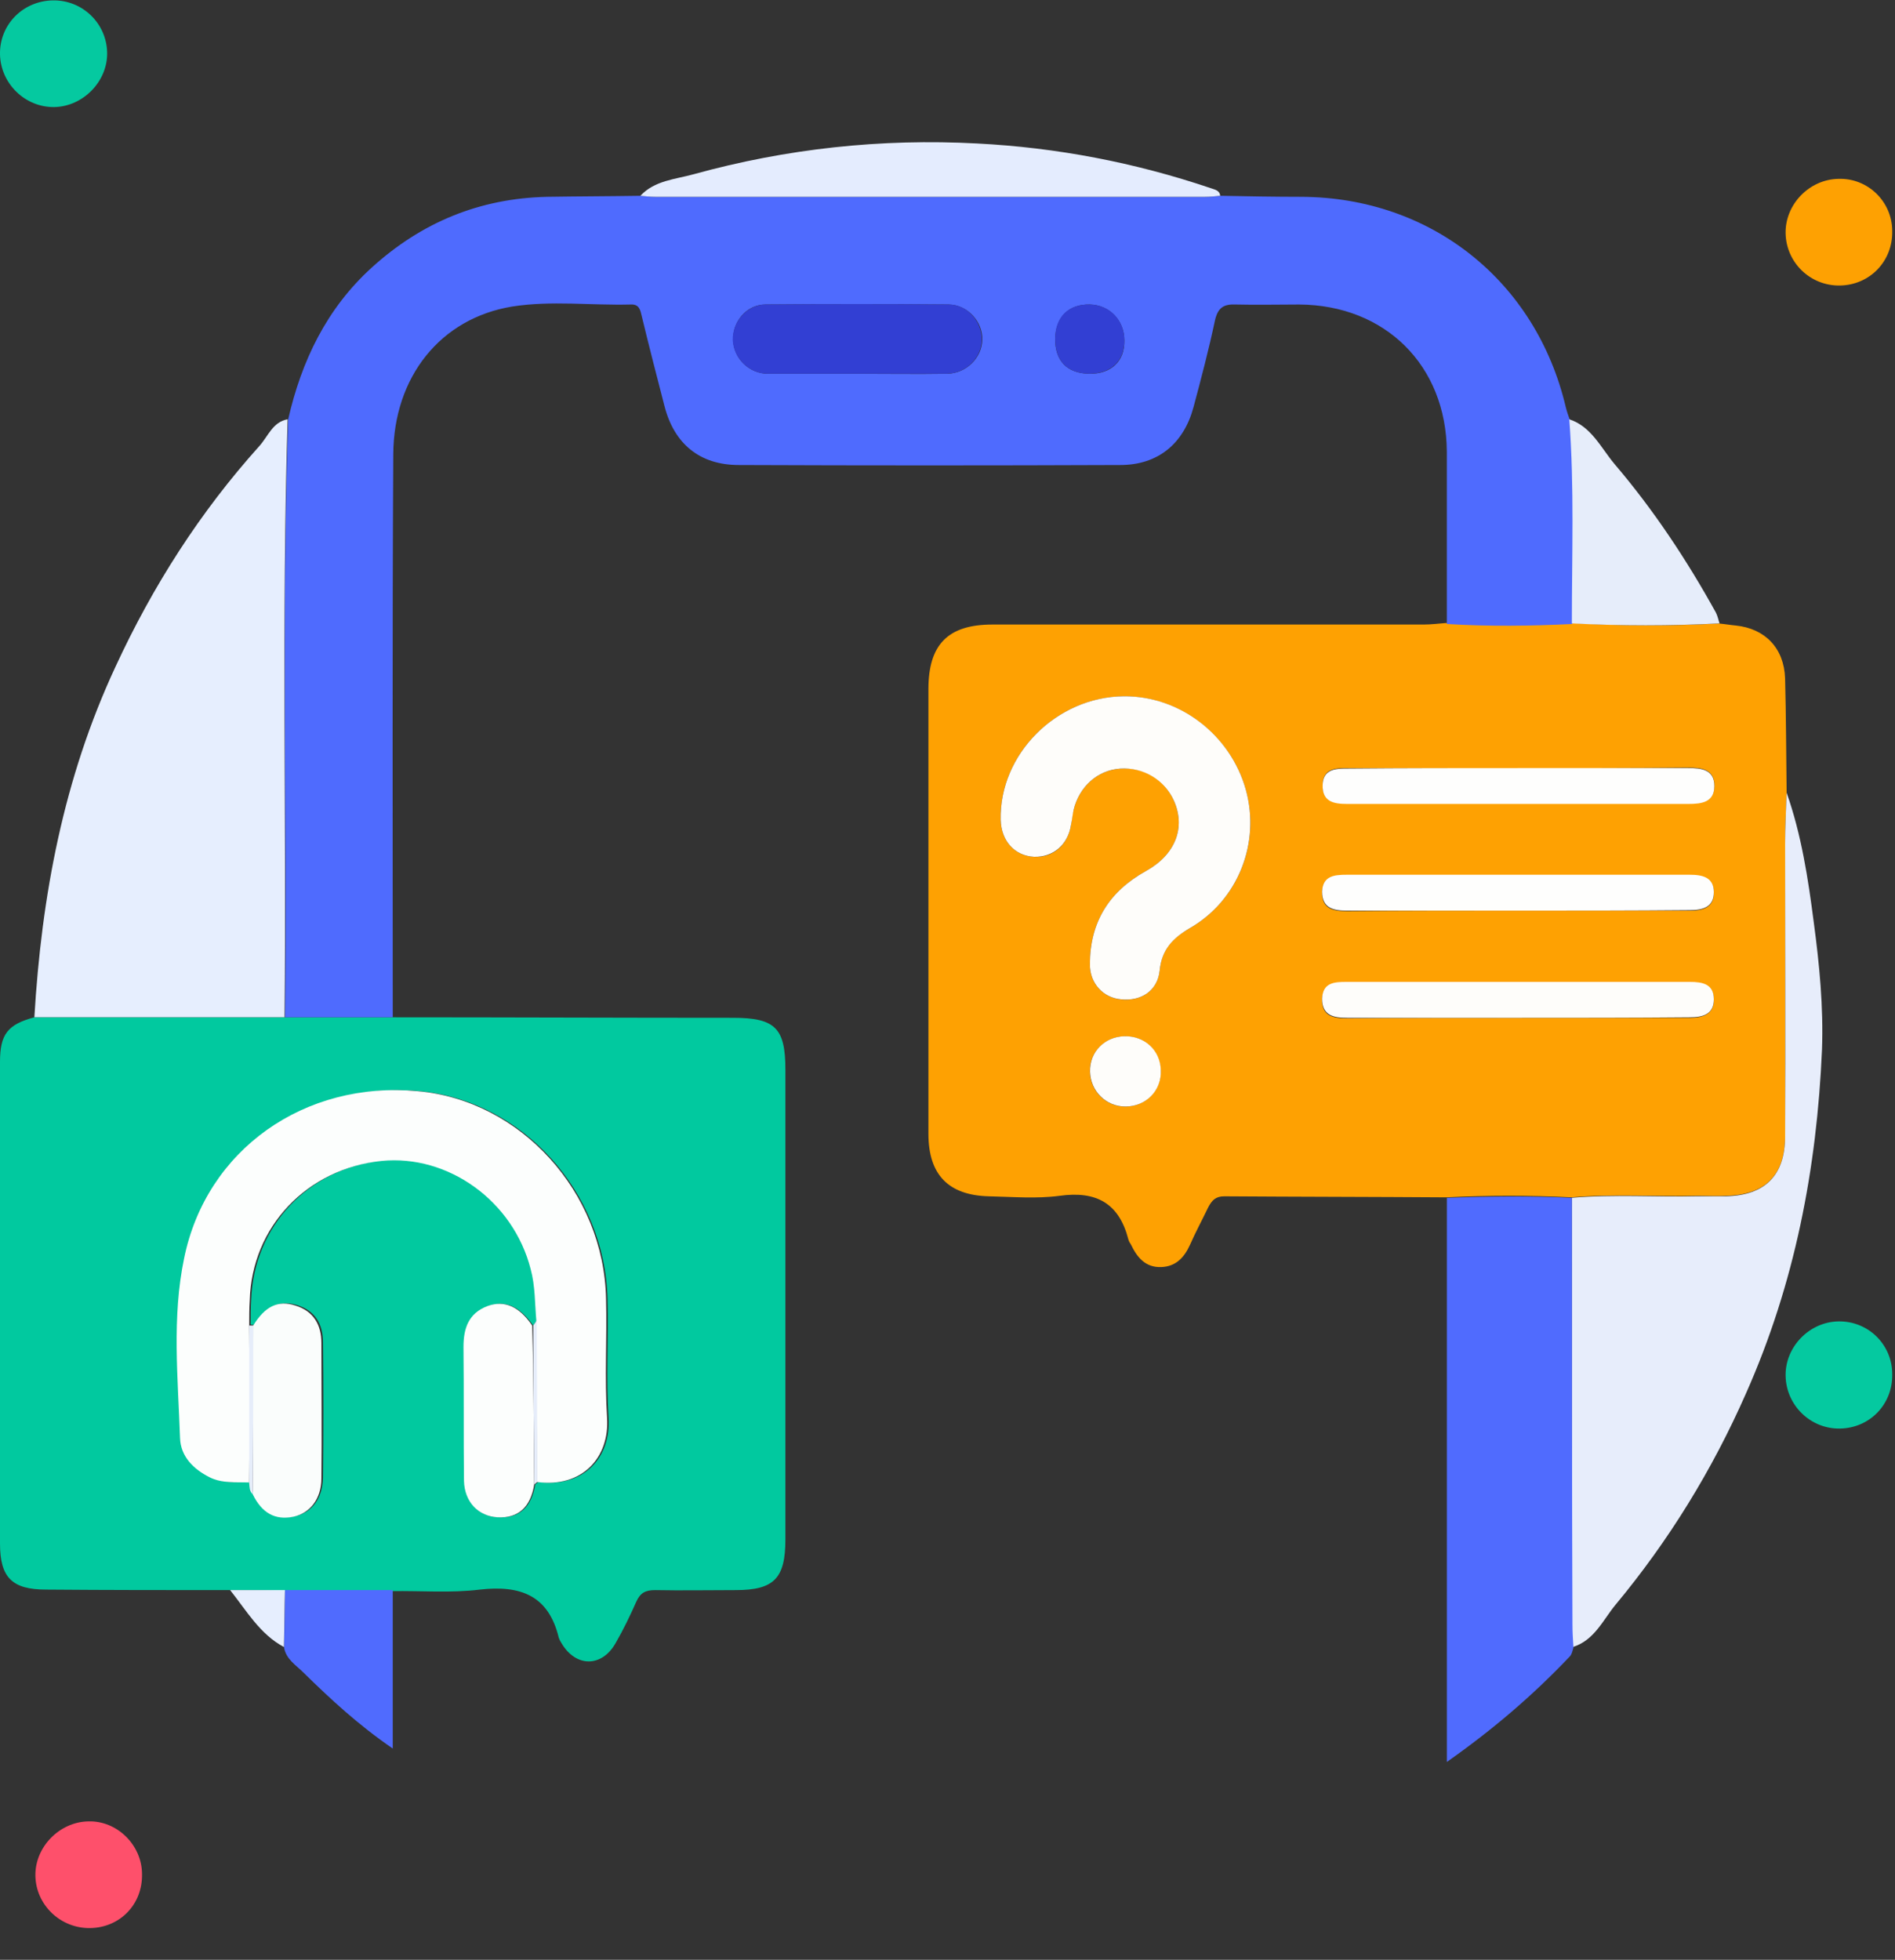
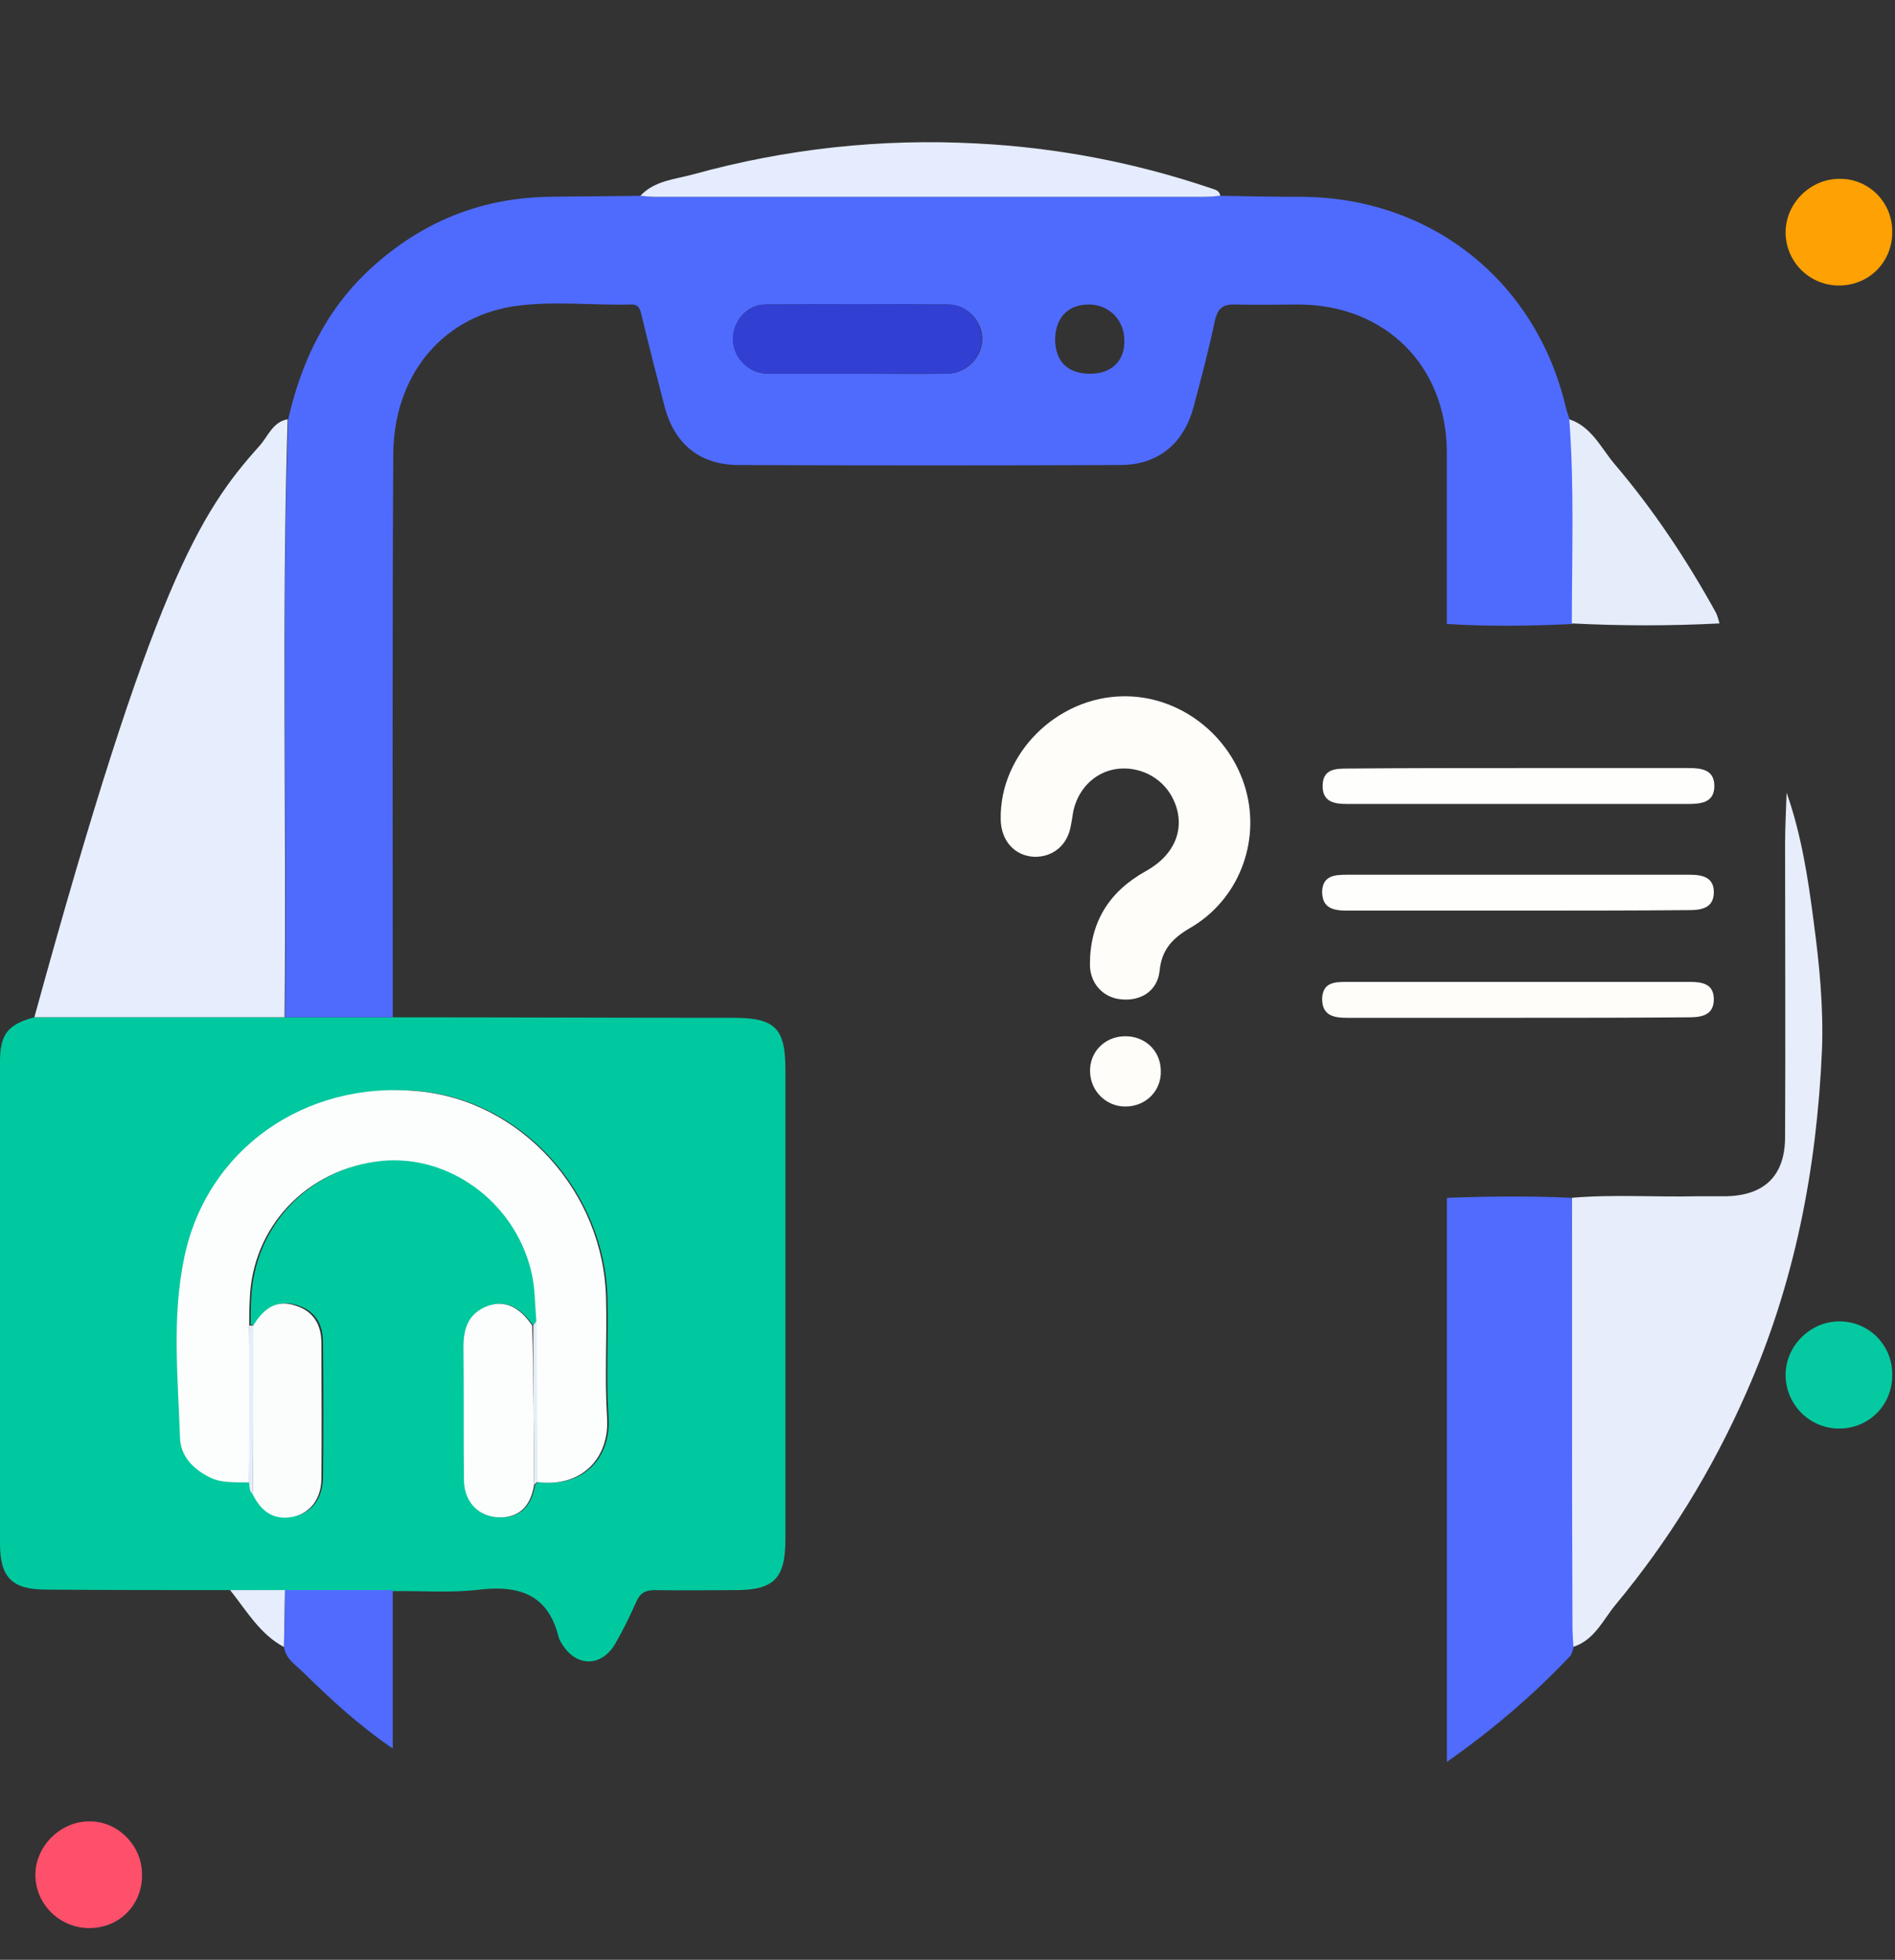
<svg xmlns="http://www.w3.org/2000/svg" width="59" height="61" viewBox="0 0 59 61" fill="none">
  <rect x="0" y="0" width="59" height="61" fill="#333333" stroke="none" />
  <g clip-path="url(#clip0_5585_29852)">
-     <path d="M53.519 19.407C53.695 19.422 53.87 19.454 54.046 19.47C54.956 19.566 55.546 20.173 55.578 21.114C55.61 22.296 55.61 23.477 55.626 24.658C55.61 25.185 55.578 25.727 55.578 26.254C55.578 29.287 55.578 32.32 55.578 35.368C55.578 36.581 54.956 37.188 53.759 37.22C53.455 37.236 53.168 37.22 52.865 37.22C51.556 37.252 50.247 37.156 48.938 37.268C47.629 37.204 46.336 37.204 45.028 37.268C42.729 37.252 40.415 37.252 38.116 37.236C37.845 37.236 37.733 37.364 37.621 37.571C37.43 37.97 37.222 38.353 37.047 38.752C36.871 39.135 36.616 39.422 36.153 39.438C35.658 39.455 35.403 39.135 35.211 38.736C35.179 38.688 35.147 38.64 35.131 38.577C34.844 37.459 34.142 37.06 32.992 37.22C32.274 37.316 31.524 37.252 30.79 37.236C29.529 37.204 28.906 36.565 28.906 35.288C28.906 30.675 28.906 26.063 28.906 21.45C28.906 20.061 29.513 19.439 30.901 19.439C35.371 19.439 39.856 19.439 44.325 19.439C44.565 19.439 44.804 19.407 45.028 19.391C46.336 19.47 47.629 19.47 48.938 19.391C50.471 19.486 52.003 19.486 53.519 19.407ZM34.988 21.673C32.897 21.689 31.109 23.477 31.157 25.52C31.173 26.174 31.588 26.637 32.194 26.669C32.785 26.701 33.248 26.302 33.344 25.68C33.376 25.52 33.376 25.36 33.423 25.217C33.599 24.482 34.174 23.972 34.876 23.924C35.594 23.86 36.265 24.259 36.552 24.929C36.919 25.759 36.6 26.605 35.674 27.116C34.525 27.755 33.934 28.712 33.934 30.021C33.934 30.612 34.349 31.059 34.908 31.107C35.53 31.17 36.041 30.835 36.105 30.213C36.169 29.558 36.488 29.207 37.047 28.888C38.563 28.01 39.249 26.222 38.786 24.578C38.308 22.87 36.712 21.657 34.988 21.673ZM47.246 28.345C49.034 28.345 50.822 28.345 52.609 28.345C53.024 28.345 53.36 28.249 53.36 27.787C53.36 27.324 53.008 27.244 52.609 27.244C49.05 27.244 45.49 27.244 41.931 27.244C41.548 27.244 41.181 27.26 41.165 27.77C41.149 28.297 41.516 28.361 41.947 28.361C43.719 28.345 45.49 28.345 47.246 28.345ZM47.246 31.681C49.034 31.681 50.822 31.681 52.609 31.681C53.024 31.681 53.36 31.569 53.36 31.122C53.36 30.644 53.008 30.58 52.609 30.58C49.05 30.58 45.49 30.58 41.931 30.58C41.548 30.58 41.181 30.596 41.165 31.107C41.149 31.633 41.516 31.697 41.947 31.697C43.719 31.681 45.49 31.681 47.246 31.681ZM47.31 23.908C45.522 23.908 43.735 23.908 41.947 23.908C41.564 23.908 41.197 23.924 41.181 24.419C41.165 24.945 41.532 25.009 41.947 25.009C45.49 25.009 49.018 25.009 52.562 25.009C52.977 25.009 53.376 24.961 53.376 24.451C53.376 23.94 52.977 23.892 52.562 23.892C50.806 23.908 49.066 23.908 47.31 23.908ZM35.004 32.256C34.397 32.272 33.918 32.751 33.934 33.357C33.95 33.964 34.429 34.443 35.035 34.443C35.674 34.443 36.169 33.932 36.137 33.309C36.105 32.687 35.626 32.24 35.004 32.256Z" fill="#FEA102" />
    <path d="M7.167 49.493C5.267 49.493 3.352 49.493 1.437 49.477C0.367 49.477 0 49.094 0 48.041C0 43.045 0 38.049 0 33.053C0 32.191 0.239 31.887 1.069 31.664C3.671 31.664 6.273 31.664 8.859 31.664C9.976 31.664 11.093 31.664 12.211 31.664C15.754 31.664 19.298 31.68 22.825 31.68C24.134 31.68 24.453 31.999 24.453 33.292C24.453 38.16 24.453 43.029 24.453 47.913C24.453 49.126 24.102 49.493 22.905 49.493C22.075 49.493 21.229 49.509 20.399 49.493C20.096 49.493 19.936 49.573 19.808 49.86C19.617 50.291 19.409 50.722 19.17 51.137C18.739 51.904 17.925 51.904 17.478 51.137C17.446 51.089 17.414 51.026 17.398 50.978C17.079 49.653 16.201 49.334 14.94 49.477C14.03 49.589 13.12 49.509 12.195 49.525C11.077 49.525 9.96 49.525 8.843 49.525C8.3 49.493 7.741 49.493 7.167 49.493ZM16.6 41.257C16.185 40.666 15.738 40.459 15.211 40.651C14.621 40.874 14.445 41.337 14.461 41.927C14.477 43.316 14.461 44.705 14.477 46.093C14.477 46.764 14.924 47.211 15.531 47.227C16.169 47.259 16.552 46.907 16.664 46.205C16.696 46.173 16.728 46.157 16.76 46.125C18.18 46.317 19.026 45.359 18.947 44.13C18.867 42.901 18.947 41.672 18.915 40.427C18.835 37.091 16.249 34.25 13.057 33.962C9.529 33.643 6.464 35.782 5.778 39.166C5.395 41.002 5.603 42.885 5.65 44.753C5.666 45.327 6.065 45.726 6.576 45.982C6.959 46.173 7.39 46.125 7.805 46.141C7.821 46.269 7.821 46.397 7.917 46.492C8.204 47.083 8.603 47.322 9.178 47.195C9.705 47.083 10.04 46.652 10.056 45.998C10.072 44.593 10.072 43.188 10.056 41.784C10.056 41.209 9.816 40.794 9.242 40.619C8.699 40.459 8.3 40.651 7.933 41.241C7.885 41.241 7.853 41.241 7.805 41.225C7.805 40.97 7.805 40.714 7.821 40.459C7.901 38.16 9.609 36.357 11.923 36.117C14.014 35.91 16.026 37.362 16.568 39.485C16.712 40.012 16.696 40.539 16.744 41.081C16.68 41.145 16.632 41.209 16.6 41.257Z" fill="#01C99F" />
    <path d="M12.228 31.664C11.111 31.664 9.994 31.664 8.876 31.664C8.94 25.455 8.765 19.262 8.972 13.053C9.387 11.233 10.169 9.605 11.574 8.328C13.122 6.924 14.926 6.174 17.033 6.126C18.006 6.11 18.98 6.11 19.954 6.094C20.113 6.11 20.273 6.126 20.433 6.126C26.131 6.126 31.829 6.126 37.528 6.126C37.687 6.126 37.847 6.11 38.007 6.094C38.837 6.11 39.682 6.126 40.513 6.126C44.551 6.142 47.823 8.743 48.749 12.67C48.781 12.798 48.828 12.941 48.876 13.069C49.036 15.192 48.956 17.299 48.956 19.422C47.647 19.486 46.354 19.502 45.046 19.422C45.046 17.634 45.046 15.846 45.046 14.059C45.03 11.377 43.13 9.494 40.449 9.478C39.794 9.478 39.14 9.494 38.485 9.478C38.118 9.462 37.927 9.557 37.831 9.956C37.639 10.866 37.4 11.776 37.16 12.67C36.857 13.803 36.059 14.474 34.878 14.474C30.919 14.49 26.961 14.49 23.003 14.474C21.789 14.474 20.991 13.819 20.688 12.638C20.449 11.712 20.209 10.787 19.986 9.861C19.938 9.653 19.906 9.462 19.635 9.478C18.405 9.51 17.16 9.35 15.947 9.541C13.713 9.909 12.26 11.728 12.244 14.138C12.212 19.965 12.228 25.806 12.228 31.664ZM26.642 11.633C27.599 11.633 28.541 11.648 29.499 11.633C30.09 11.617 30.568 11.138 30.584 10.579C30.6 10.02 30.137 9.494 29.547 9.478C27.647 9.462 25.732 9.462 23.832 9.478C23.242 9.478 22.795 10.02 22.827 10.595C22.843 11.154 23.322 11.633 23.912 11.633C24.822 11.633 25.732 11.633 26.642 11.633ZM33.904 11.633C34.591 11.648 35.022 11.249 35.006 10.595C35.006 9.972 34.543 9.494 33.936 9.478C33.282 9.462 32.867 9.861 32.851 10.547C32.851 11.233 33.218 11.617 33.904 11.633Z" fill="#4F6BFE" />
-     <path d="M8.955 13.051C8.764 19.26 8.923 25.453 8.86 31.662C6.258 31.662 3.656 31.662 1.07 31.662C1.294 27.879 1.98 24.224 3.592 20.76C4.757 18.238 6.226 15.94 8.077 13.881C8.349 13.578 8.492 13.131 8.955 13.051Z" fill="#E6EEFE" />
+     <path d="M8.955 13.051C8.764 19.26 8.923 25.453 8.86 31.662C6.258 31.662 3.656 31.662 1.07 31.662C4.757 18.238 6.226 15.94 8.077 13.881C8.349 13.578 8.492 13.131 8.955 13.051Z" fill="#E6EEFE" />
    <path d="M48.938 37.282C50.246 37.17 51.555 37.266 52.864 37.234C53.167 37.234 53.455 37.234 53.758 37.234C54.955 37.202 55.578 36.579 55.578 35.382C55.593 32.349 55.578 29.317 55.578 26.268C55.578 25.741 55.609 25.199 55.625 24.672C56.088 25.981 56.296 27.353 56.471 28.71C56.647 30.019 56.775 31.344 56.727 32.669C56.567 36.372 55.881 39.947 54.364 43.363C53.311 45.757 51.954 47.96 50.294 49.955C49.911 50.418 49.64 51.057 48.969 51.264C48.953 51.025 48.938 50.785 48.938 50.546C48.938 46.14 48.938 41.703 48.938 37.282Z" fill="#E7EDFB" />
    <path d="M48.941 37.284C48.941 41.706 48.941 46.127 48.958 50.564C48.958 50.804 48.973 51.043 48.989 51.283C48.958 51.379 48.941 51.49 48.878 51.554C47.744 52.751 46.499 53.821 45.047 54.842C45.047 48.904 45.047 43.094 45.047 37.284C46.34 37.236 47.649 37.221 48.941 37.284Z" fill="#506BFE" />
    <path d="M37.99 6.094C37.831 6.11 37.671 6.126 37.511 6.126C31.813 6.126 26.115 6.126 20.416 6.126C20.257 6.126 20.097 6.11 19.938 6.094C20.384 5.615 21.023 5.583 21.598 5.423C24.487 4.625 27.439 4.306 30.424 4.466C32.898 4.593 35.325 5.056 37.687 5.854C37.815 5.902 37.974 5.918 37.99 6.094Z" fill="#E4ECFE" />
    <path d="M48.939 19.404C48.939 17.281 49.019 15.158 48.859 13.051C49.546 13.274 49.849 13.945 50.264 14.439C51.477 15.86 52.515 17.424 53.424 19.068C53.472 19.164 53.504 19.292 53.536 19.404C52.004 19.483 50.471 19.483 48.939 19.404Z" fill="#E6EDFA" />
    <path d="M8.876 49.492C9.993 49.492 11.11 49.492 12.228 49.492C12.228 51.104 12.228 52.7 12.228 54.424C11.158 53.69 10.296 52.892 9.45 52.062C9.211 51.823 8.908 51.647 8.844 51.28C8.86 50.673 8.86 50.083 8.876 49.492Z" fill="#506BFE" />
    <path d="M58.914 42.773C58.93 43.715 58.212 44.449 57.286 44.465C56.376 44.481 55.61 43.747 55.594 42.821C55.578 41.927 56.328 41.145 57.238 41.129C58.164 41.113 58.914 41.847 58.914 42.773Z" fill="#05C9A0" />
-     <path d="M1.644 0.012C2.57 -0.004 3.32 0.73 3.336 1.64C3.352 2.534 2.586 3.316 1.692 3.332C0.782 3.348 0.016 2.598 0 1.688C-0.016 0.762 0.719 0.028 1.644 0.012Z" fill="#05C9A0" />
    <path d="M58.914 7.196C58.93 8.137 58.212 8.871 57.286 8.887C56.36 8.903 55.61 8.169 55.594 7.259C55.578 6.365 56.328 5.583 57.238 5.567C58.148 5.535 58.914 6.27 58.914 7.196Z" fill="#FEA102" />
    <path d="M2.81 60.012C1.884 60.028 1.118 59.294 1.102 58.384C1.086 57.49 1.852 56.708 2.746 56.692C3.64 56.66 4.422 57.427 4.422 58.336C4.438 59.278 3.735 59.996 2.81 60.012Z" fill="#FE506B" />
    <path d="M8.872 49.492C8.856 50.083 8.856 50.673 8.84 51.264C8.09 50.865 7.675 50.131 7.164 49.492C7.739 49.492 8.297 49.492 8.872 49.492Z" fill="#E6EEFE" />
    <path d="M34.988 21.672C36.728 21.656 38.308 22.869 38.787 24.577C39.25 26.237 38.547 28.025 37.047 28.887C36.504 29.206 36.169 29.557 36.105 30.212C36.041 30.834 35.531 31.169 34.908 31.105C34.349 31.058 33.934 30.611 33.934 30.02C33.934 28.711 34.525 27.753 35.674 27.115C36.6 26.604 36.919 25.758 36.552 24.928C36.265 24.274 35.594 23.875 34.876 23.923C34.174 23.971 33.599 24.481 33.424 25.215C33.392 25.375 33.376 25.535 33.344 25.678C33.248 26.301 32.785 26.684 32.195 26.668C31.588 26.636 31.173 26.173 31.157 25.519C31.109 23.476 32.897 21.688 34.988 21.672Z" fill="#FEFDFA" />
    <path d="M47.245 28.344C45.474 28.344 43.702 28.344 41.946 28.344C41.531 28.344 41.164 28.28 41.164 27.753C41.18 27.259 41.547 27.227 41.93 27.227C45.49 27.227 49.049 27.227 52.609 27.227C53.008 27.227 53.359 27.306 53.359 27.769C53.359 28.232 53.024 28.328 52.609 28.328C50.837 28.344 49.033 28.344 47.245 28.344Z" fill="#FEFEFD" />
    <path d="M47.245 31.68C45.474 31.68 43.702 31.68 41.946 31.68C41.531 31.68 41.164 31.616 41.164 31.089C41.18 30.578 41.547 30.562 41.93 30.562C45.49 30.562 49.049 30.562 52.609 30.562C53.008 30.562 53.359 30.626 53.359 31.105C53.359 31.568 53.024 31.664 52.609 31.664C50.837 31.68 49.049 31.68 47.245 31.68Z" fill="#FEFDFA" />
    <path d="M47.309 23.906C49.065 23.906 50.805 23.906 52.561 23.906C52.976 23.906 53.375 23.954 53.375 24.465C53.375 24.976 52.976 25.024 52.561 25.024C49.017 25.024 45.49 25.024 41.946 25.024C41.531 25.024 41.164 24.96 41.18 24.433C41.196 23.938 41.579 23.922 41.946 23.922C43.734 23.906 45.522 23.906 47.309 23.906Z" fill="#FEFEFD" />
    <path d="M35.007 32.254C35.63 32.238 36.125 32.685 36.141 33.308C36.172 33.946 35.678 34.441 35.039 34.441C34.433 34.441 33.954 33.962 33.938 33.356C33.922 32.749 34.385 32.27 35.007 32.254Z" fill="#FEFDFA" />
    <path d="M7.759 46.143C7.344 46.127 6.913 46.175 6.53 45.983C6.02 45.728 5.621 45.329 5.605 44.754C5.541 42.886 5.349 41.003 5.732 39.167C6.419 35.784 9.483 33.629 13.011 33.964C16.219 34.251 18.805 37.108 18.869 40.428C18.901 41.657 18.821 42.903 18.901 44.132C18.98 45.361 18.134 46.318 16.714 46.127C16.714 44.451 16.698 42.775 16.698 41.099C16.65 40.572 16.666 40.029 16.522 39.503C15.98 37.38 13.953 35.927 11.877 36.135C9.563 36.374 7.839 38.178 7.775 40.476C7.759 40.732 7.759 40.987 7.759 41.242C7.775 42.886 7.775 44.515 7.759 46.143Z" fill="#FCFEFD" />
    <path d="M7.883 41.257C8.25 40.666 8.649 40.459 9.192 40.635C9.767 40.81 10.006 41.241 10.006 41.8C10.006 43.204 10.022 44.609 10.006 46.014C10.006 46.652 9.655 47.099 9.128 47.211C8.569 47.322 8.155 47.099 7.867 46.508C7.883 44.753 7.883 43.013 7.883 41.257Z" fill="#FAFDFC" />
    <path d="M16.632 46.206C16.521 46.908 16.138 47.259 15.499 47.227C14.893 47.196 14.462 46.749 14.446 46.094C14.43 44.706 14.446 43.317 14.43 41.928C14.43 41.338 14.589 40.875 15.18 40.651C15.707 40.46 16.169 40.667 16.569 41.258C16.616 42.902 16.616 44.546 16.632 46.206Z" fill="#FCFEFD" />
    <path d="M7.886 41.258C7.886 43.014 7.886 44.753 7.87 46.509C7.758 46.413 7.774 46.286 7.758 46.158C7.758 44.53 7.758 42.886 7.758 41.258C7.806 41.258 7.854 41.258 7.886 41.258Z" fill="#E6EDFA" />
    <path d="M16.634 46.205C16.617 44.561 16.602 42.901 16.602 41.257C16.634 41.209 16.681 41.145 16.713 41.098C16.713 42.774 16.729 44.45 16.729 46.126C16.697 46.157 16.665 46.173 16.634 46.205Z" fill="#E6EDFA" />
    <path d="M26.644 11.632C25.734 11.632 24.824 11.632 23.898 11.632C23.324 11.632 22.845 11.153 22.813 10.594C22.797 10.02 23.244 9.493 23.819 9.477C25.718 9.461 27.633 9.461 29.533 9.477C30.123 9.477 30.57 10.004 30.57 10.578C30.554 11.137 30.091 11.616 29.485 11.632C28.543 11.632 27.601 11.632 26.644 11.632Z" fill="#323FD3" />
-     <path d="M33.905 11.632C33.219 11.616 32.852 11.233 32.852 10.546C32.852 9.86 33.267 9.461 33.937 9.477C34.559 9.493 35.006 9.972 35.006 10.594C35.006 11.249 34.591 11.632 33.905 11.632Z" fill="#323FD3" />
  </g>
  <defs>
    <clipPath id="clip0_5585_29852">
      <rect width="58.915" height="60" fill="white" transform="translate(0 0.012)" />
    </clipPath>
  </defs>
</svg>